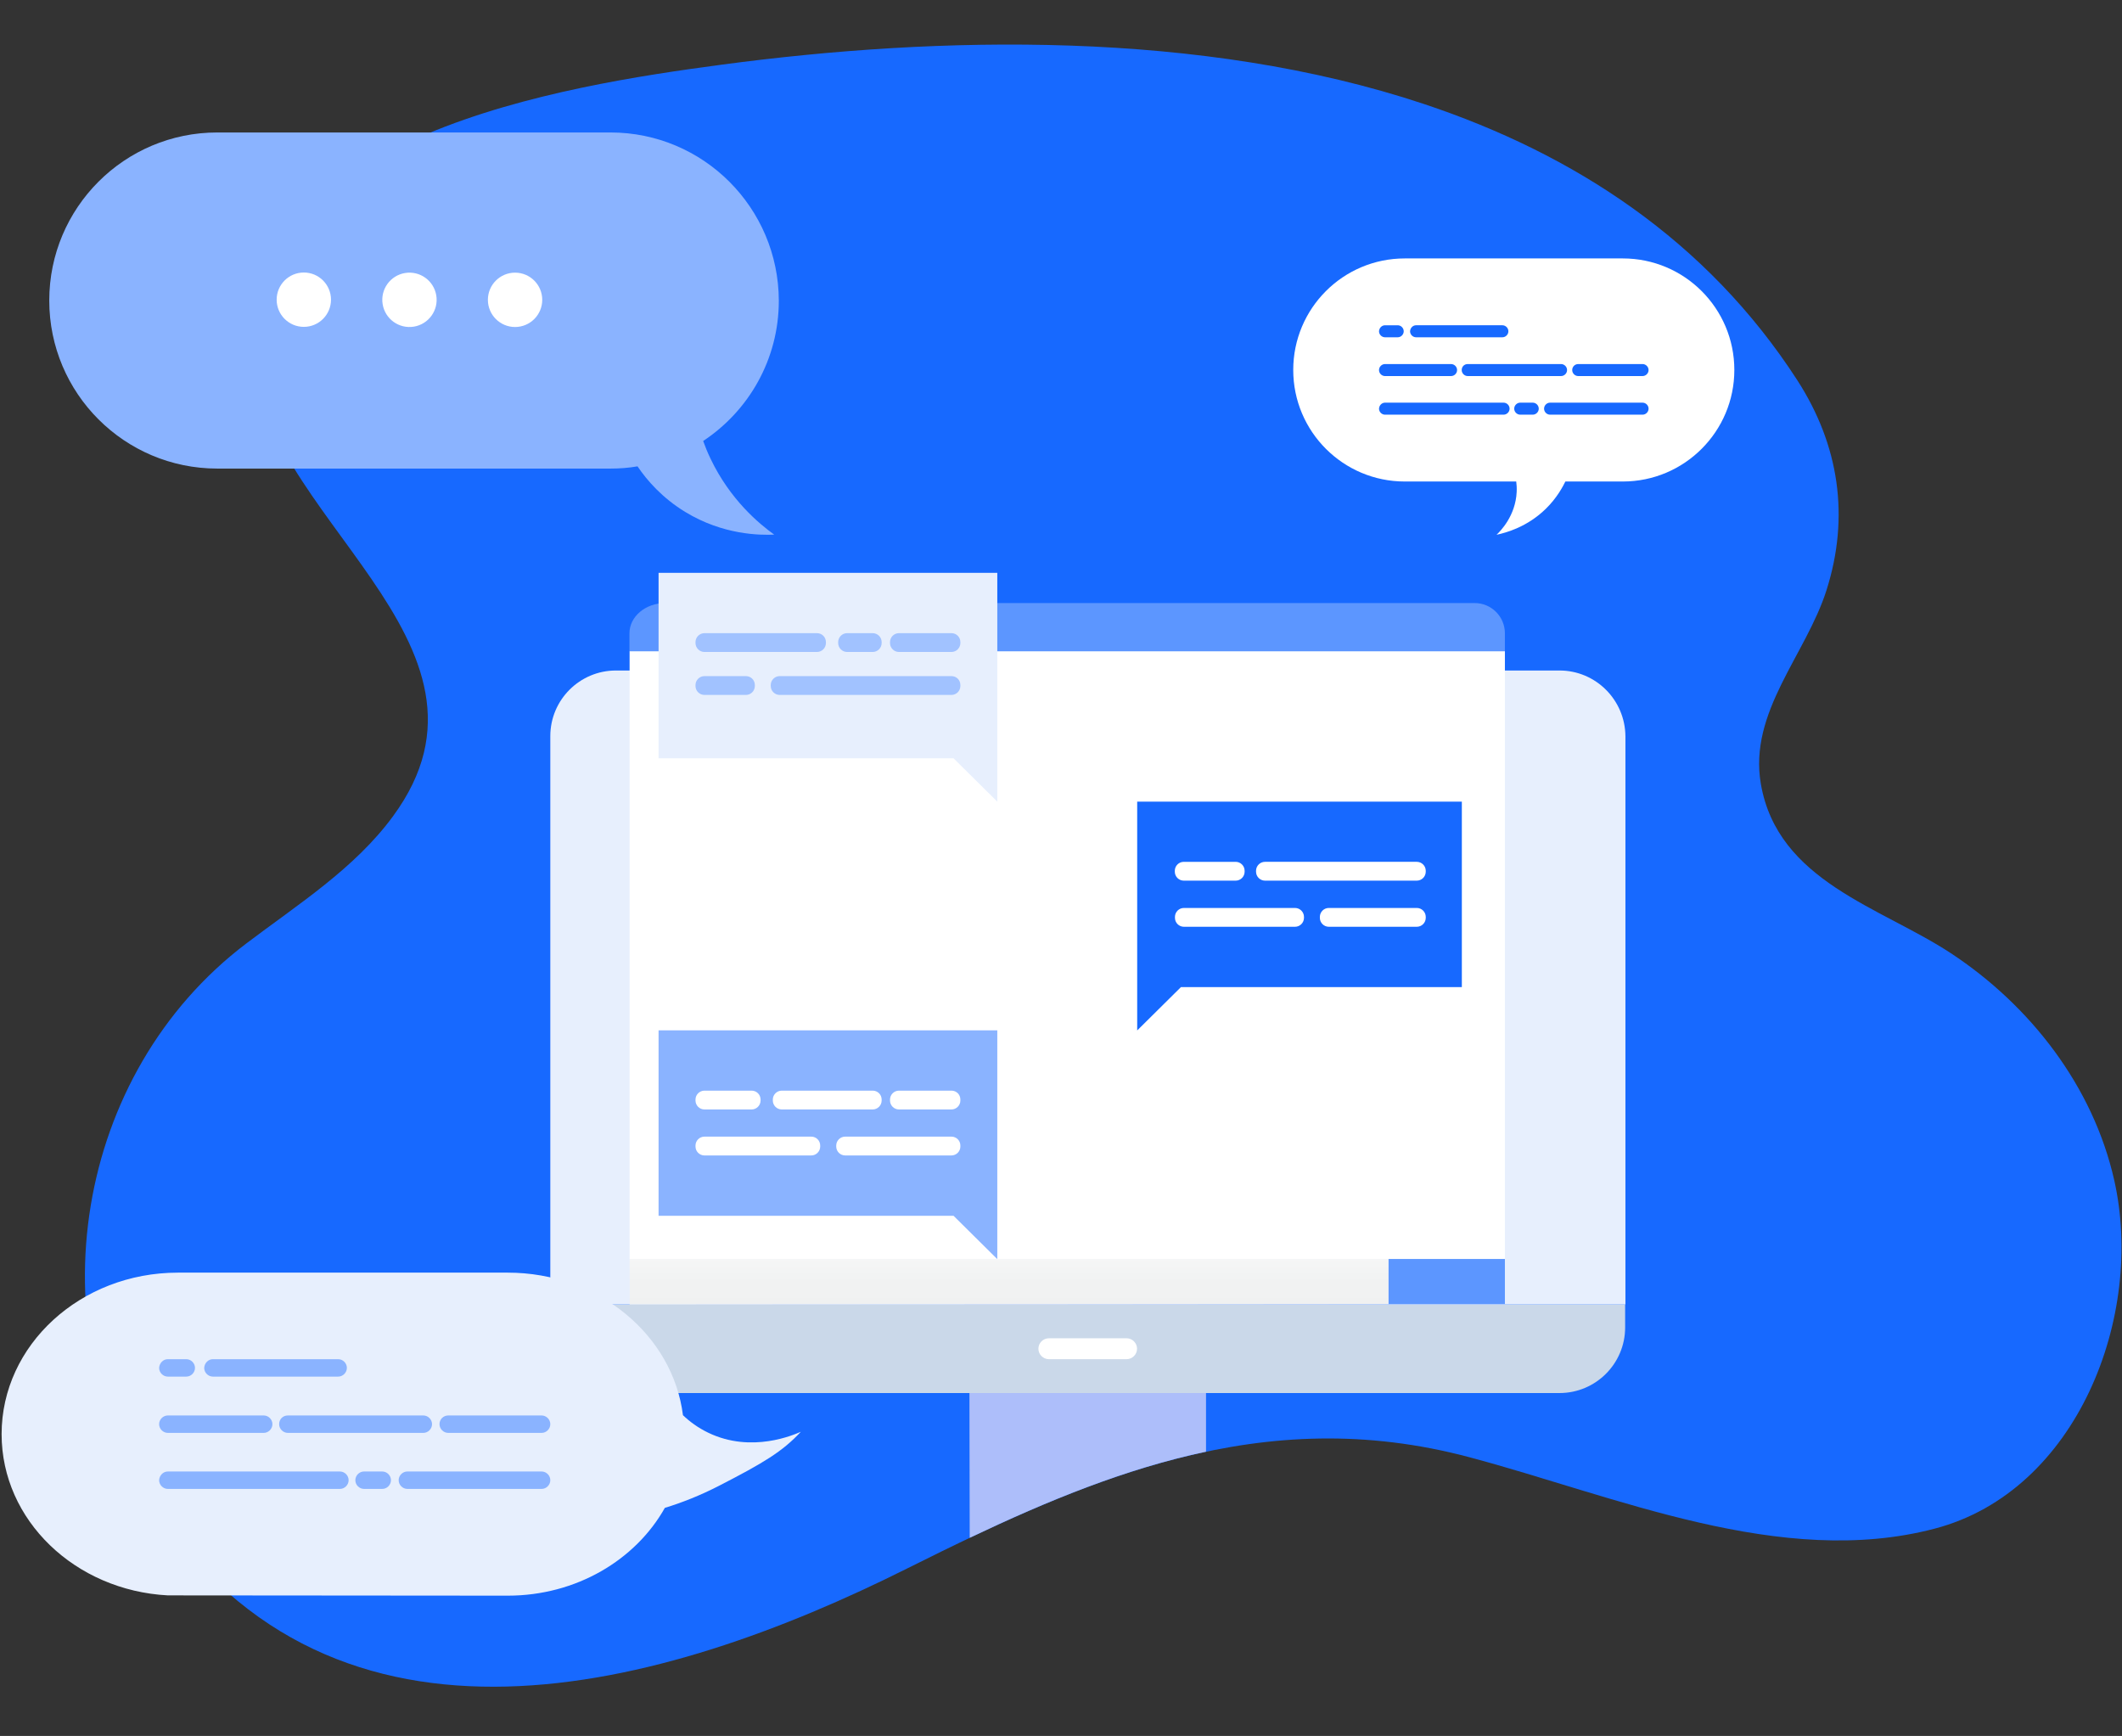
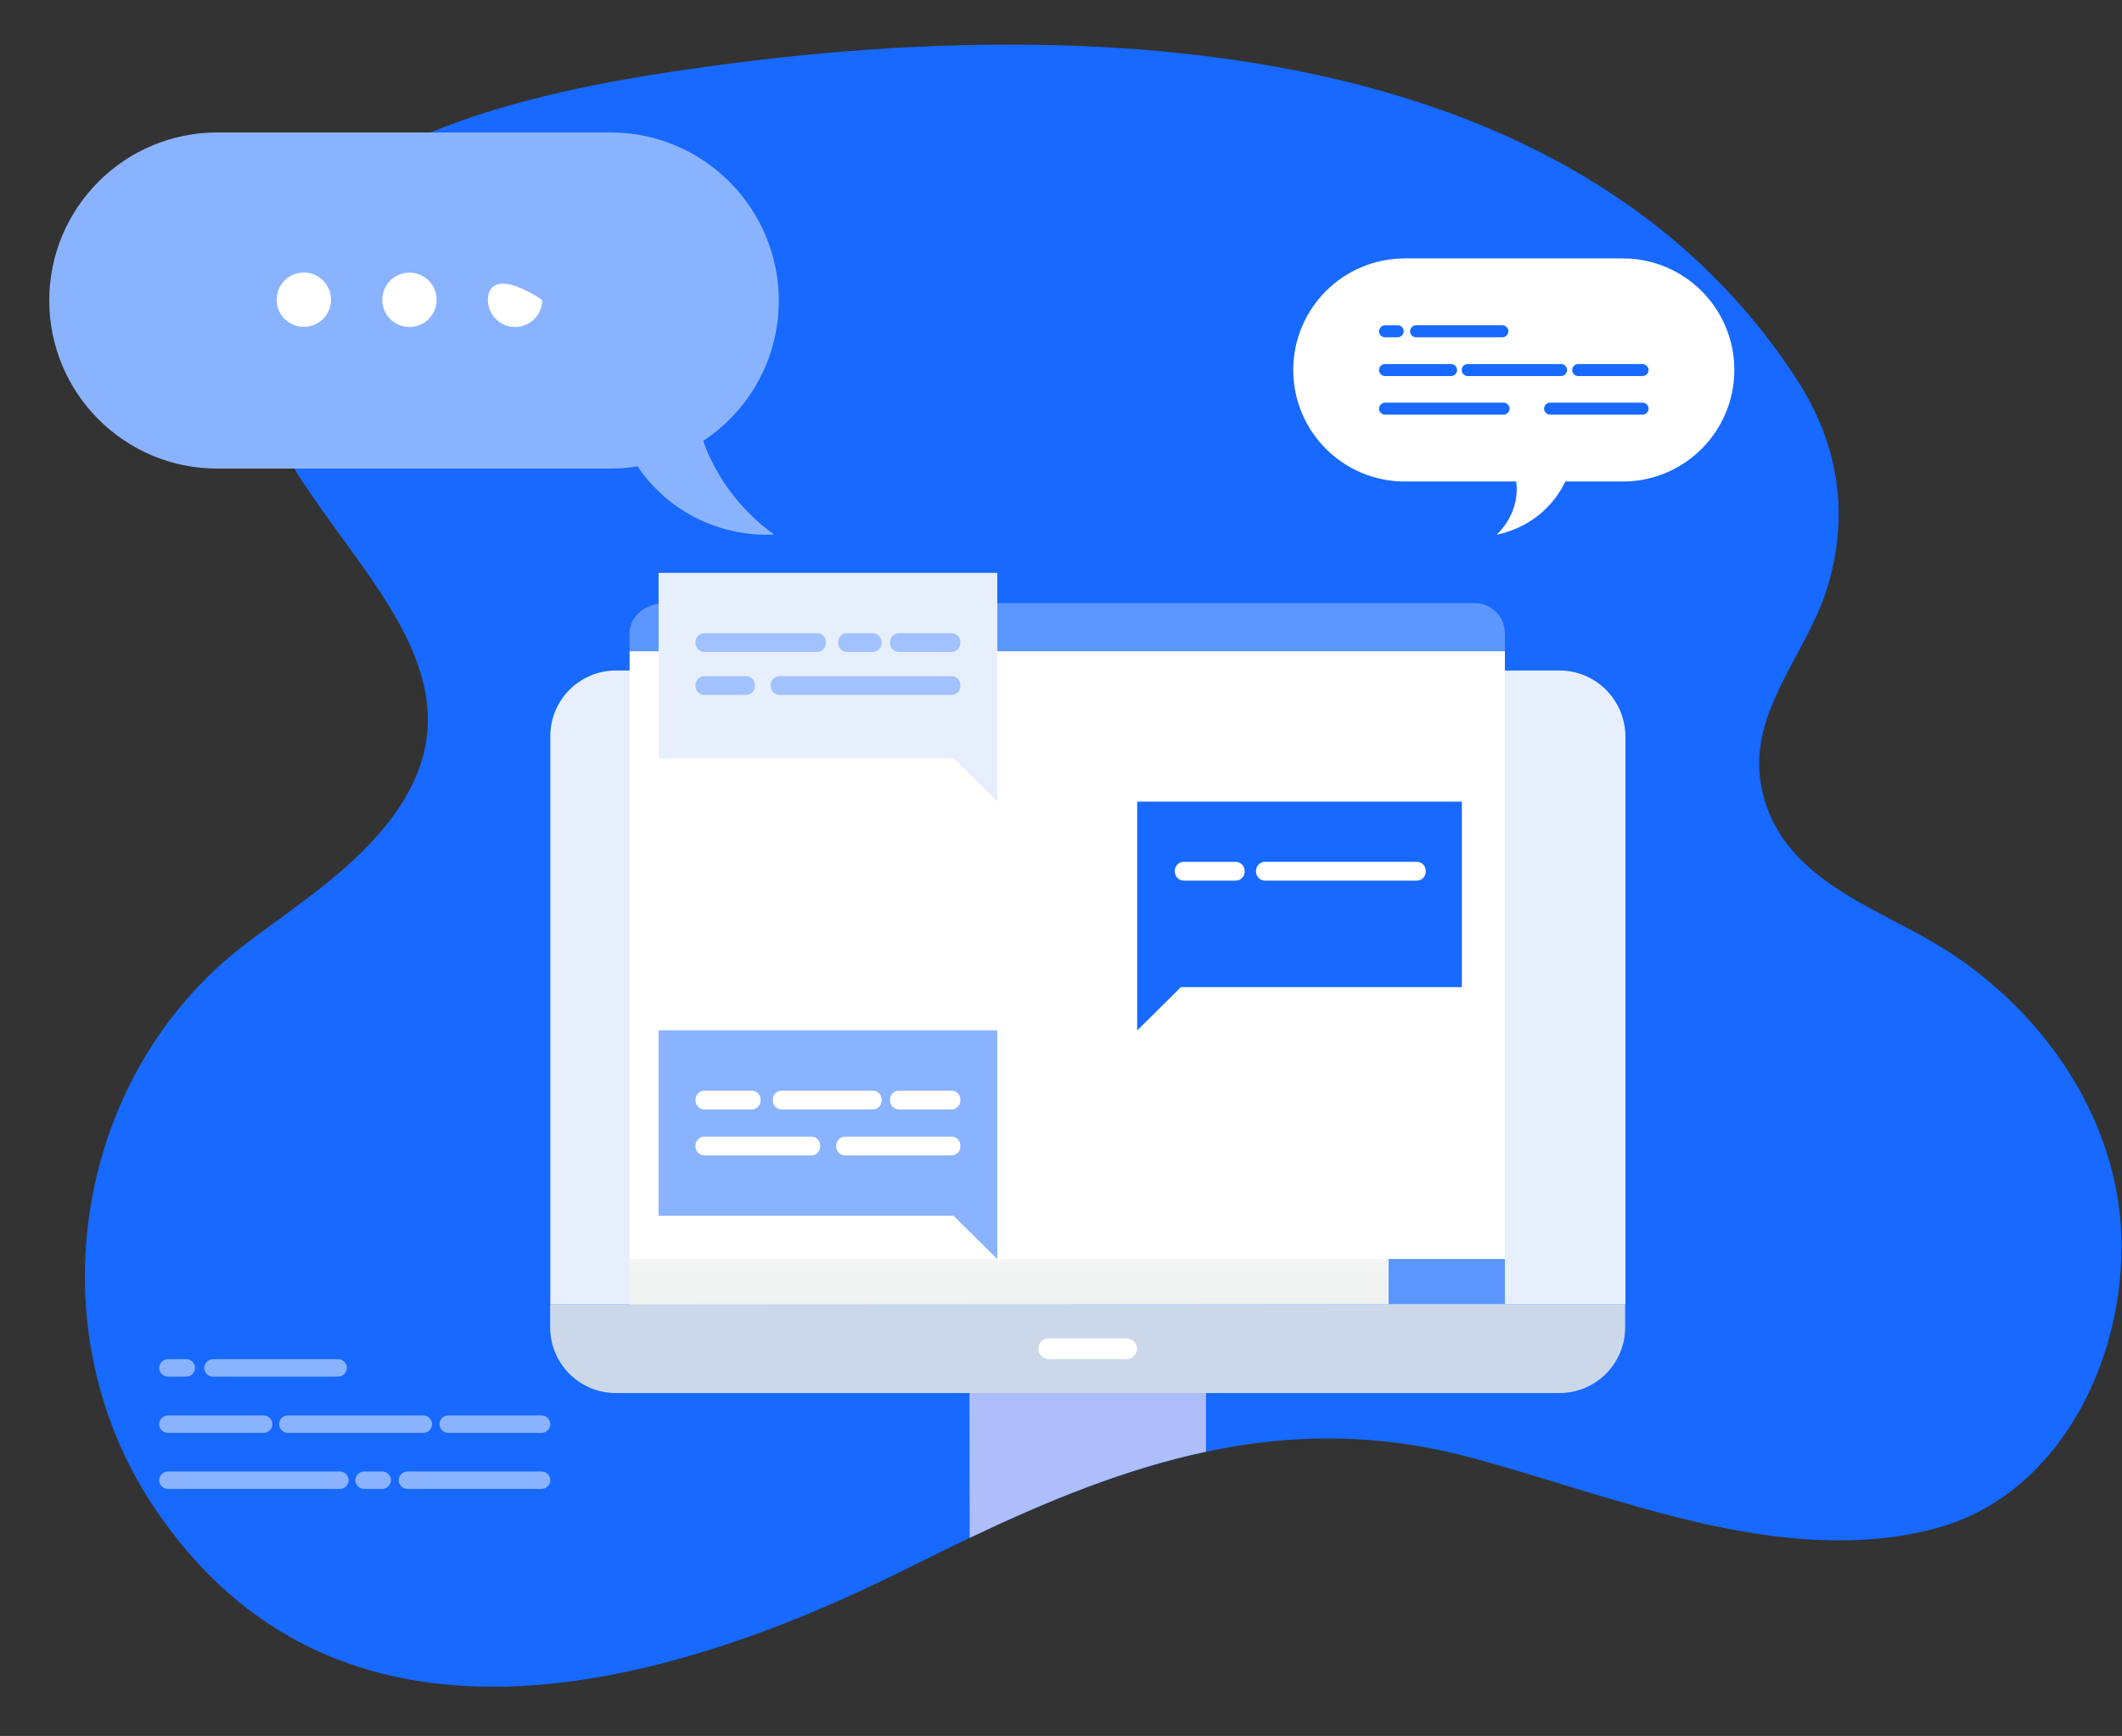
<svg xmlns="http://www.w3.org/2000/svg" width="412" height="337" viewBox="0 0 412 337" fill="none">
  <rect x="0" y="0" width="412" height="337" fill="#333333" stroke="none" />
  <g clip-path="url(#clip0)">
    <path d="M378.781 185.057C365.173 176.103 345.154 171.125 341.881 152.188C339.473 138.229 350.646 127.11 354.623 114.585C359.168 100.301 357.085 86.396 348.942 73.789C331.384 46.655 305.63 29.909 276.494 20.197C233.183 5.778 182.351 6.914 140.013 12.569C109.714 16.626 48.223 26.095 48.926 67.513C49.467 99.949 101.192 124.594 76.304 158.464C68.837 168.636 57.881 175.535 47.817 183.163C14.515 208.377 6.643 257.369 29.61 292.159C65.158 345.94 128.57 328.302 176.237 304.441C211.568 286.776 245.167 272.221 285.232 282.88C313.665 290.428 345.804 304.603 375.643 296.758C403.372 289.481 416.438 255.394 410.487 229.099C406.375 210.893 394.228 195.229 378.781 185.057Z" fill="#1769FF" />
    <path d="M118.533 25.716H42.19C24.173 25.716 9.564 40.325 9.564 58.342C9.564 76.359 24.173 90.967 42.19 90.967H118.533C120.319 90.967 122.077 90.832 123.781 90.535C125.621 93.267 128.57 96.648 133.033 99.381C140.446 103.899 147.615 103.899 150.32 103.79C147.425 101.707 141.771 97.054 137.957 89.047C137.389 87.883 136.929 86.72 136.523 85.611C145.369 79.767 151.213 69.758 151.213 58.369C151.159 40.325 136.55 25.716 118.533 25.716Z" fill="#8AB3FF" />
    <path d="M80.346 63.413C83.222 62.946 85.175 60.236 84.708 57.361C84.241 54.485 81.531 52.532 78.656 52.998C75.78 53.465 73.827 56.175 74.293 59.051C74.76 61.927 77.47 63.88 80.346 63.413Z" fill="white" />
    <path d="M58.99 63.455C61.904 63.455 64.265 61.093 64.265 58.179C64.265 55.266 61.904 52.904 58.99 52.904C56.077 52.904 53.715 55.266 53.715 58.179C53.715 61.093 56.077 63.455 58.99 63.455Z" fill="white" />
-     <path d="M100.002 63.482C102.916 63.482 105.278 61.12 105.278 58.206C105.278 55.293 102.916 52.931 100.002 52.931C97.089 52.931 94.727 55.293 94.727 58.206C94.727 61.12 97.089 63.482 100.002 63.482Z" fill="white" />
+     <path d="M100.002 63.482C102.916 63.482 105.278 61.12 105.278 58.206C97.089 52.931 94.727 55.293 94.727 58.206C94.727 61.12 97.089 63.482 100.002 63.482Z" fill="white" />
    <path d="M188.275 298.544C203.506 291.293 218.574 285.125 234.157 281.825C234.157 275.062 234.157 269.759 234.157 269.137H188.221C188.221 275.549 188.248 288.75 188.275 298.544Z" fill="#ADBEFA" />
    <path d="M106.819 257.694C106.819 264.728 112.527 270.436 119.561 270.436H302.79C309.824 270.436 315.532 264.728 315.532 257.694V253.284H106.819V257.694Z" fill="#CAD8E9" />
    <path d="M302.79 130.167H269.461H119.588C112.554 130.167 106.846 135.875 106.846 142.909V253.257H269.488H315.586V142.936C315.531 135.875 309.823 130.167 302.79 130.167Z" fill="#E7EFFD" />
    <path d="M157.895 126.407H122.239V244.411H292.185V126.407H207.185H157.895Z" fill="white" />
    <path d="M286.315 117.073H152.349V126.434H292.185V122.944C292.185 119.698 289.561 117.073 286.315 117.073Z" fill="#5C96FF" />
    <path d="M129.165 117.074C125.323 117.074 122.212 119.698 122.212 122.944V126.434H157.895V117.074H129.165Z" fill="#5C96FF" />
    <path d="M134.143 124.269C135.547 124.269 136.686 123.131 136.686 121.726C136.686 120.322 135.547 119.183 134.143 119.183C132.738 119.183 131.6 120.322 131.6 121.726C131.6 123.131 132.738 124.269 134.143 124.269Z" fill="#5C96FF" />
    <path d="M145.991 119.21C144.584 119.21 143.448 120.347 143.448 121.753C143.448 123.16 144.584 124.296 145.991 124.296C147.398 124.296 148.534 123.16 148.534 121.753C148.534 120.347 147.398 119.21 145.991 119.21Z" fill="#5C96FF" />
    <path d="M127.866 147.21H185.137L193.632 155.624C193.632 155.624 193.632 152.485 193.632 147.21V138.851V111.203H127.866V147.21Z" fill="#E7EFFD" />
    <path d="M158.626 122.918H136.767C135.82 122.918 135.036 123.702 135.036 124.649V124.839C135.036 125.786 135.82 126.57 136.767 126.57H158.626C159.573 126.57 160.357 125.786 160.357 124.839V124.649C160.357 123.702 159.6 122.918 158.626 122.918Z" fill="#A1C2FF" />
    <path d="M184.732 122.917H174.533C173.586 122.917 172.801 123.701 172.801 124.648V124.837C172.801 125.784 173.586 126.569 174.533 126.569H184.732C185.678 126.569 186.463 125.784 186.463 124.837V124.648C186.463 123.701 185.705 122.917 184.732 122.917Z" fill="#A1C2FF" />
    <path d="M169.446 122.917H164.469C163.522 122.917 162.737 123.701 162.737 124.648V124.837C162.737 125.784 163.522 126.569 164.469 126.569H169.446C170.393 126.569 171.178 125.784 171.178 124.837V124.648C171.178 123.701 170.393 122.917 169.446 122.917Z" fill="#A1C2FF" />
    <path d="M144.828 131.257H136.767C135.82 131.257 135.035 132.042 135.035 132.989V133.178C135.035 134.125 135.82 134.909 136.767 134.909H144.828C145.775 134.909 146.56 134.125 146.56 133.178V132.989C146.56 132.015 145.775 131.257 144.828 131.257Z" fill="#A1C2FF" />
    <path d="M184.731 131.257H151.375C150.428 131.257 149.644 132.042 149.644 132.988V133.178C149.644 134.125 150.428 134.909 151.375 134.909H184.731C185.678 134.909 186.462 134.125 186.462 133.178V132.988C186.462 132.015 185.705 131.257 184.731 131.257Z" fill="#A1C2FF" />
    <path d="M127.866 236.025H185.137L193.632 244.438C193.632 244.438 193.632 241.3 193.632 236.025V227.666V200.018H127.866V236.025Z" fill="#8AB3FF" />
    <path d="M145.938 211.731H136.767C135.82 211.731 135.036 212.516 135.036 213.463V213.652C135.036 214.599 135.82 215.384 136.767 215.384H145.938C146.885 215.384 147.669 214.599 147.669 213.652V213.463C147.669 212.489 146.885 211.731 145.938 211.731Z" fill="white" />
    <path d="M184.732 211.731H174.533C173.586 211.731 172.801 212.516 172.801 213.463V213.652C172.801 214.599 173.586 215.383 174.533 215.383H184.732C185.678 215.383 186.463 214.599 186.463 213.652V213.463C186.463 212.489 185.705 211.731 184.732 211.731Z" fill="white" />
    <path d="M169.446 211.731H151.781C150.834 211.731 150.049 212.516 150.049 213.463V213.652C150.049 214.599 150.834 215.383 151.781 215.383H169.446C170.393 215.383 171.178 214.599 171.178 213.652V213.463C171.178 212.489 170.393 211.731 169.446 211.731Z" fill="white" />
    <path d="M157.517 220.659H136.767C135.82 220.659 135.036 221.444 135.036 222.391V222.58C135.036 223.527 135.82 224.312 136.767 224.312H157.517C158.463 224.312 159.248 223.527 159.248 222.58V222.391C159.248 221.444 158.49 220.659 157.517 220.659Z" fill="white" />
    <path d="M184.732 220.659H164.09C163.143 220.659 162.359 221.443 162.359 222.39V222.579C162.359 223.526 163.143 224.311 164.09 224.311H184.732C185.678 224.311 186.463 223.526 186.463 222.579V222.39C186.463 221.443 185.705 220.659 184.732 220.659Z" fill="white" />
    <path d="M220.793 183.271V191.631C220.793 196.906 220.793 200.044 220.793 200.044L229.288 191.631H283.826V155.624H220.793V183.271Z" fill="#1769FF" />
    <path d="M239.92 167.311H229.829C228.882 167.311 228.098 168.095 228.098 169.042V169.232C228.098 170.178 228.882 170.963 229.829 170.963H239.92C240.867 170.963 241.651 170.178 241.651 169.232V169.042C241.651 168.095 240.867 167.311 239.92 167.311Z" fill="white" />
    <path d="M275.088 167.31H245.601C244.654 167.31 243.869 168.095 243.869 169.042V169.231C243.869 170.178 244.654 170.962 245.601 170.962H275.088C276.035 170.962 276.819 170.178 276.819 169.231V169.042C276.819 168.095 276.035 167.31 275.088 167.31Z" fill="white" />
-     <path d="M251.444 176.266H229.856C228.909 176.266 228.125 177.05 228.125 177.997V178.187C228.125 179.133 228.909 179.918 229.856 179.918H251.444C252.391 179.918 253.175 179.133 253.175 178.187V177.997C253.175 177.05 252.391 176.266 251.444 176.266Z" fill="white" />
-     <path d="M275.089 176.265H257.991C257.044 176.265 256.26 177.049 256.26 177.996V178.186C256.26 179.132 257.044 179.917 257.991 179.917H275.089C276.035 179.917 276.82 179.132 276.82 178.186V177.996C276.82 177.049 276.035 176.265 275.089 176.265Z" fill="white" />
    <path d="M269.569 253.149H292.185V244.411H269.569V253.149Z" fill="#5C96FF" />
    <path d="M122.239 253.258L157.895 253.231L207.185 253.204L269.569 253.15V244.412H122.239V253.258Z" fill="url(#paint0_linear)" />
    <path d="M218.737 259.804H203.641C202.532 259.804 201.612 260.724 201.612 261.833C201.612 262.942 202.532 263.862 203.641 263.862H218.737C219.846 263.862 220.766 262.942 220.766 261.833C220.766 260.724 219.846 259.804 218.737 259.804Z" fill="white" />
-     <path d="M137.524 278.146C135.495 277.172 133.872 275.955 132.601 274.737C130.626 259.155 116.153 247.062 98.595 247.062H93.32H38.836H34.534C15.651 247.062 0.312 261.103 0.312 278.416C0.312 295.135 14.596 308.77 32.587 309.717L98.595 309.771C111.878 309.771 123.403 302.845 129.084 292.727C132.357 291.726 135.901 290.347 139.58 288.453C148.264 283.989 151.916 281.798 155.487 277.957C154.216 278.498 145.965 282.204 137.524 278.146Z" fill="#E7EFFD" />
    <path d="M32.588 274.788H51.201C52.119 274.788 52.893 275.561 52.893 276.48C52.893 277.398 52.119 278.172 51.201 278.172H32.588C31.669 278.172 30.895 277.398 30.895 276.48C30.895 275.561 31.669 274.788 32.588 274.788Z" fill="#8AB3FF" />
    <path d="M55.89 274.788H82.19C83.108 274.788 83.882 275.561 83.882 276.48C83.882 277.398 83.108 278.172 82.19 278.172H55.89C54.971 278.172 54.198 277.398 54.198 276.48C54.198 275.513 54.923 274.788 55.89 274.788Z" fill="#8AB3FF" />
    <path d="M87.025 274.788H105.154C106.073 274.788 106.846 275.561 106.846 276.48C106.846 277.398 106.073 278.172 105.154 278.172H87.025C86.106 278.172 85.332 277.398 85.332 276.48C85.332 275.513 86.106 274.788 87.025 274.788Z" fill="#8AB3FF" />
    <path d="M32.588 263.862H36.166C37.084 263.862 37.858 264.636 37.858 265.554C37.858 266.473 37.084 267.246 36.166 267.246H32.588C31.669 267.246 30.896 266.473 30.896 265.554C30.944 264.636 31.669 263.862 32.588 263.862Z" fill="#8AB3FF" />
    <path d="M41.339 263.862H65.656C66.575 263.862 67.348 264.635 67.348 265.554C67.348 266.472 66.575 267.246 65.656 267.246H41.339C40.42 267.246 39.647 266.472 39.647 265.554C39.695 264.635 40.42 263.862 41.339 263.862Z" fill="#8AB3FF" />
    <path d="M32.588 285.666H65.994C66.913 285.666 67.686 286.439 67.686 287.358C67.686 288.276 66.913 289.05 65.994 289.05H32.588C31.669 289.05 30.895 288.276 30.895 287.358C30.944 286.439 31.669 285.666 32.588 285.666Z" fill="#8AB3FF" />
    <path d="M70.684 285.665H74.213C75.132 285.665 75.905 286.439 75.905 287.357C75.905 288.276 75.132 289.049 74.213 289.049H70.684C69.765 289.049 68.992 288.276 68.992 287.357C68.992 286.439 69.765 285.665 70.684 285.665Z" fill="#8AB3FF" />
    <path d="M79.095 285.665H105.154C106.072 285.665 106.846 286.439 106.846 287.357C106.846 288.276 106.072 289.049 105.154 289.049H79.095C78.177 289.049 77.403 288.276 77.403 287.357C77.403 286.439 78.177 285.665 79.095 285.665Z" fill="#8AB3FF" />
    <path d="M315.079 93.477H272.745C260.783 93.477 251.091 83.785 251.091 71.823C251.091 59.862 260.783 50.17 272.745 50.17H315.079C327.041 50.17 336.733 59.862 336.733 71.823C336.733 83.766 327.041 93.477 315.079 93.477Z" fill="white" />
    <path d="M323.893 57.038C323.76 57.038 323.626 57 323.493 56.923C320.841 55.359 317.808 54.52 314.717 54.52H314.068C313.649 54.52 313.305 54.176 313.305 53.757C313.305 53.337 313.649 52.993 314.068 52.993H314.717C318.094 52.993 321.394 53.89 324.294 55.607C324.657 55.817 324.79 56.294 324.561 56.656C324.409 56.885 324.142 57.038 323.893 57.038Z" fill="white" />
    <path d="M256.261 66.062C256.166 66.062 256.071 66.043 255.975 66.005C255.574 65.852 255.384 65.413 255.536 65.013C256.891 61.502 259.237 58.526 262.347 56.37C265.514 54.157 269.234 52.993 273.107 52.993H285.527C285.947 52.993 286.29 53.337 286.29 53.757C286.29 54.176 285.947 54.52 285.527 54.52H273.107C266.029 54.52 259.543 58.965 256.986 65.566C256.853 65.871 256.567 66.062 256.261 66.062Z" fill="white" />
    <path d="M257.959 82.431C257.711 82.431 257.463 82.316 257.311 82.088C255.327 79.035 254.277 75.487 254.277 71.823C254.277 70.87 254.354 69.916 254.487 68.981C254.544 68.561 254.945 68.275 255.365 68.332C255.785 68.389 256.071 68.79 256.013 69.21C255.88 70.068 255.823 70.946 255.823 71.823C255.823 75.181 256.796 78.444 258.608 81.248C258.837 81.611 258.742 82.088 258.379 82.316C258.246 82.374 258.112 82.431 257.959 82.431Z" fill="white" />
    <path d="M261.584 86.475C261.413 86.475 261.241 86.418 261.088 86.304C260.459 85.77 259.848 85.197 259.276 84.587C258.99 84.282 259.009 83.785 259.314 83.499C259.619 83.213 260.115 83.232 260.402 83.537C260.917 84.091 261.47 84.625 262.061 85.121C262.386 85.388 262.443 85.884 262.157 86.208C262.023 86.38 261.794 86.475 261.584 86.475Z" fill="white" />
    <path d="M314.717 90.634H313.248C312.828 90.634 312.485 90.291 312.485 89.871C312.485 89.451 312.828 89.108 313.248 89.108H314.717C322.692 89.108 329.579 83.709 331.506 75.982C331.601 75.563 332.021 75.315 332.441 75.41C332.86 75.505 333.108 75.925 333.013 76.345C330.895 84.758 323.398 90.634 314.717 90.634Z" fill="white" />
    <path d="M328.434 60.853C328.224 60.853 327.995 60.758 327.842 60.586C327.251 59.9 326.602 59.251 325.896 58.66C325.572 58.392 325.534 57.896 325.801 57.572C326.068 57.248 326.564 57.21 326.888 57.477C327.652 58.125 328.357 58.831 329.006 59.575C329.273 59.9 329.235 60.377 328.93 60.663C328.796 60.796 328.624 60.853 328.434 60.853Z" fill="white" />
    <path d="M292.986 89.204C293.559 90.234 294.608 92.504 294.474 95.48C294.265 100.173 291.269 103.15 290.563 103.817C292.452 103.417 296.554 102.291 300.16 98.743C302.239 96.701 303.441 94.546 304.128 93.038L292.986 89.204Z" fill="white" />
    <path d="M268.91 70.675H281.736C282.369 70.675 282.902 71.208 282.902 71.841C282.902 72.474 282.369 73.007 281.736 73.007H268.91C268.277 73.007 267.744 72.474 267.744 71.841C267.744 71.208 268.277 70.675 268.91 70.675Z" fill="#1769FF" />
    <path d="M284.967 70.674H303.09C303.723 70.674 304.256 71.207 304.256 71.84C304.256 72.473 303.723 73.006 303.09 73.006H284.967C284.334 73.006 283.801 72.473 283.801 71.84C283.801 71.174 284.3 70.674 284.967 70.674Z" fill="#1769FF" />
    <path d="M306.421 70.674H318.914C319.547 70.674 320.08 71.207 320.08 71.84C320.08 72.473 319.547 73.006 318.914 73.006H306.421C305.788 73.006 305.255 72.473 305.255 71.84C305.255 71.174 305.788 70.674 306.421 70.674Z" fill="#1769FF" />
    <path d="M268.91 63.146H271.375C272.008 63.146 272.541 63.679 272.541 64.312C272.541 64.945 272.008 65.478 271.375 65.478H268.91C268.277 65.478 267.744 64.945 267.744 64.312C267.777 63.679 268.277 63.146 268.91 63.146Z" fill="#1769FF" />
    <path d="M274.939 63.145H291.696C292.329 63.145 292.862 63.678 292.862 64.311C292.862 64.944 292.329 65.477 291.696 65.477H274.939C274.306 65.477 273.773 64.944 273.773 64.311C273.806 63.678 274.306 63.145 274.939 63.145Z" fill="#1769FF" />
    <path d="M268.91 78.17H291.93C292.563 78.17 293.096 78.703 293.096 79.336C293.096 79.969 292.563 80.502 291.93 80.502H268.91C268.277 80.502 267.744 79.969 267.744 79.336C267.777 78.703 268.277 78.17 268.91 78.17Z" fill="#1769FF" />
-     <path d="M295.161 78.17H297.593C298.226 78.17 298.759 78.703 298.759 79.336C298.759 79.969 298.226 80.502 297.593 80.502H295.161C294.528 80.502 293.995 79.969 293.995 79.336C293.995 78.703 294.528 78.17 295.161 78.17Z" fill="#1769FF" />
    <path d="M300.957 78.17H318.914C319.547 78.17 320.08 78.703 320.08 79.336C320.08 79.969 319.547 80.502 318.914 80.502H300.957C300.325 80.502 299.792 79.969 299.792 79.336C299.792 78.703 300.325 78.17 300.957 78.17Z" fill="#1769FF" />
  </g>
  <defs>
    <linearGradient id="paint0_linear" x1="195.904" y1="273.085" x2="195.904" y2="233.047" gradientUnits="userSpaceOnUse">
      <stop stop-color="#BBBBBB" />
      <stop offset="0.045" stop-color="#CCCDCD" />
      <stop offset="0.108" stop-color="#DDDEDE" />
      <stop offset="0.187" stop-color="#E8E9E9" />
      <stop offset="0.297" stop-color="#EFF0F0" />
      <stop offset="0.602" stop-color="#F1F2F2" />
      <stop offset="1" stop-color="white" />
    </linearGradient>
    <clipPath id="clip0">
      <rect width="411.581" height="335.238" fill="white" transform="translate(0.312 0.99)" />
    </clipPath>
  </defs>
</svg>